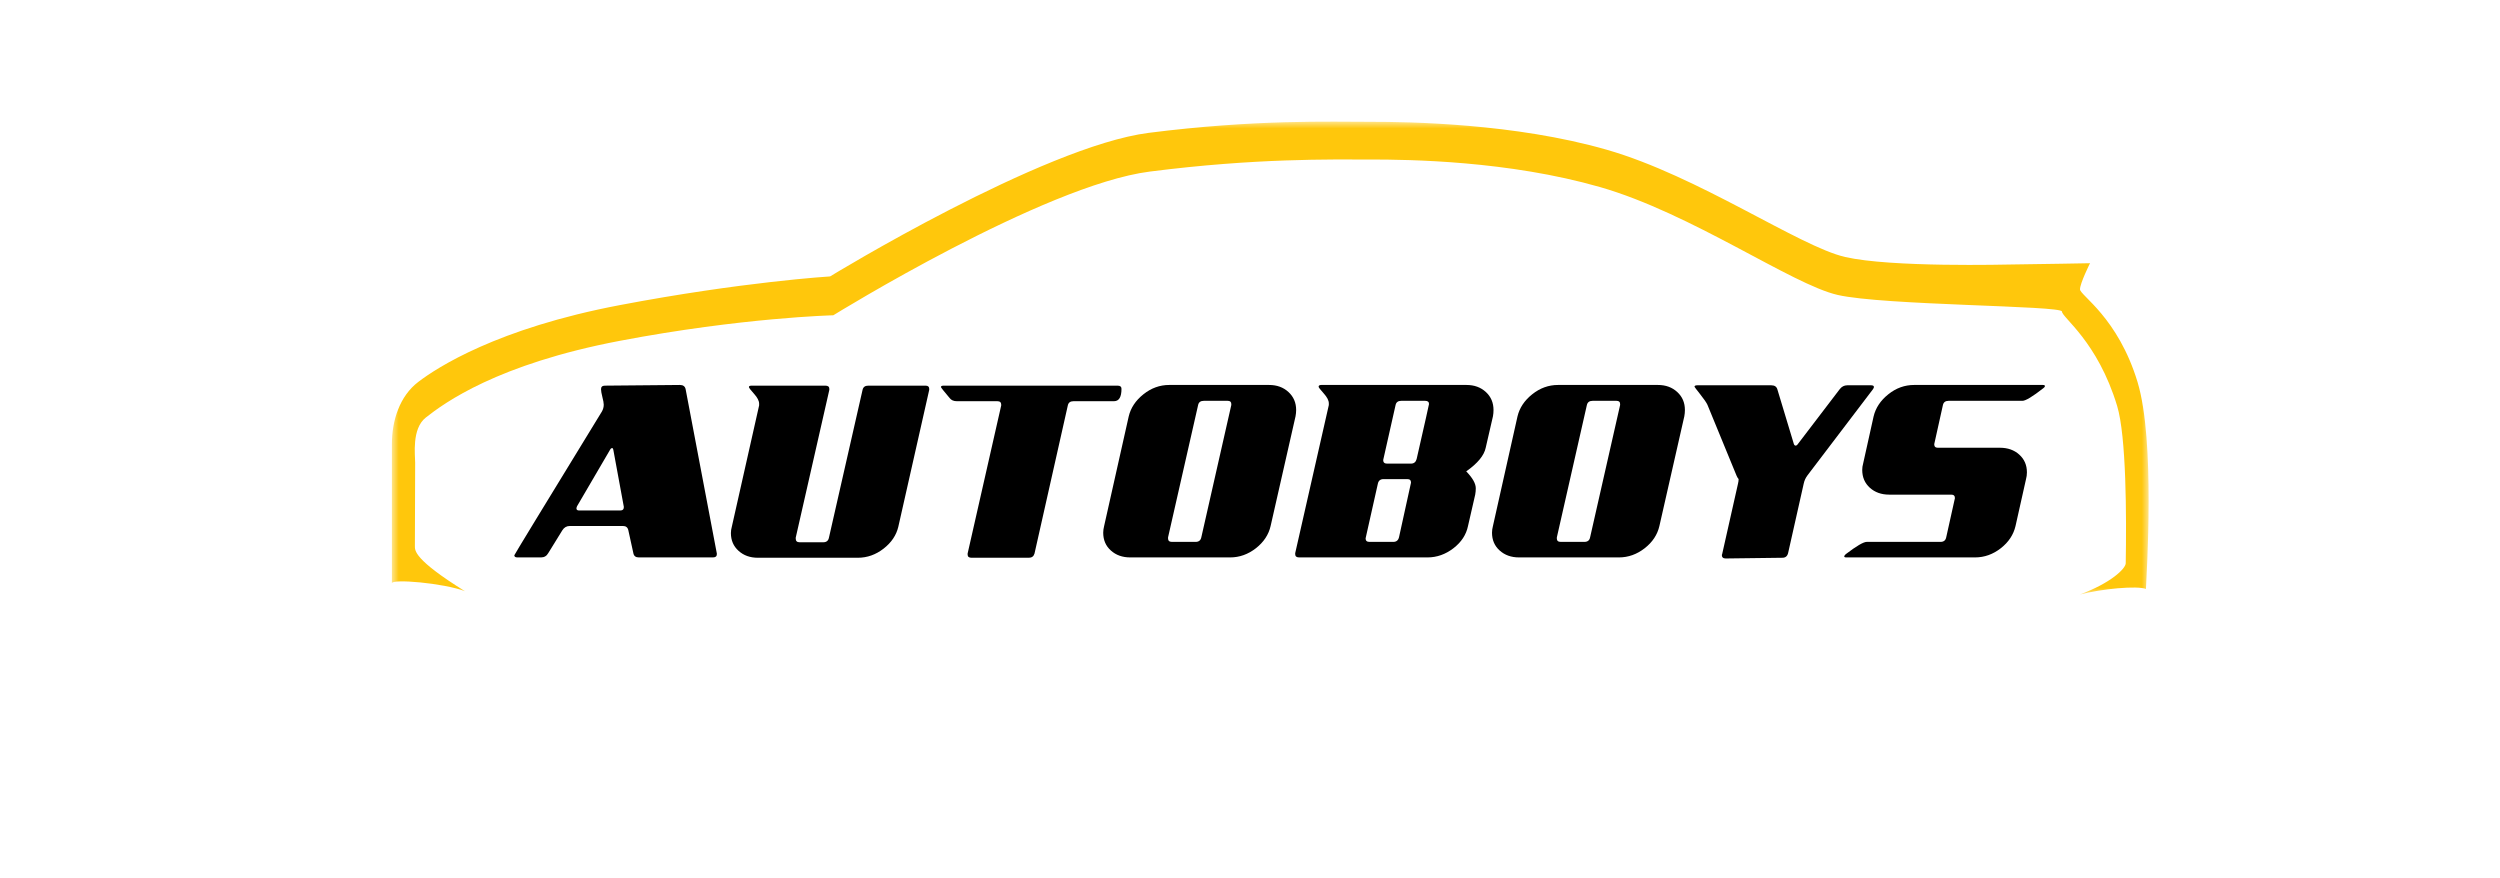
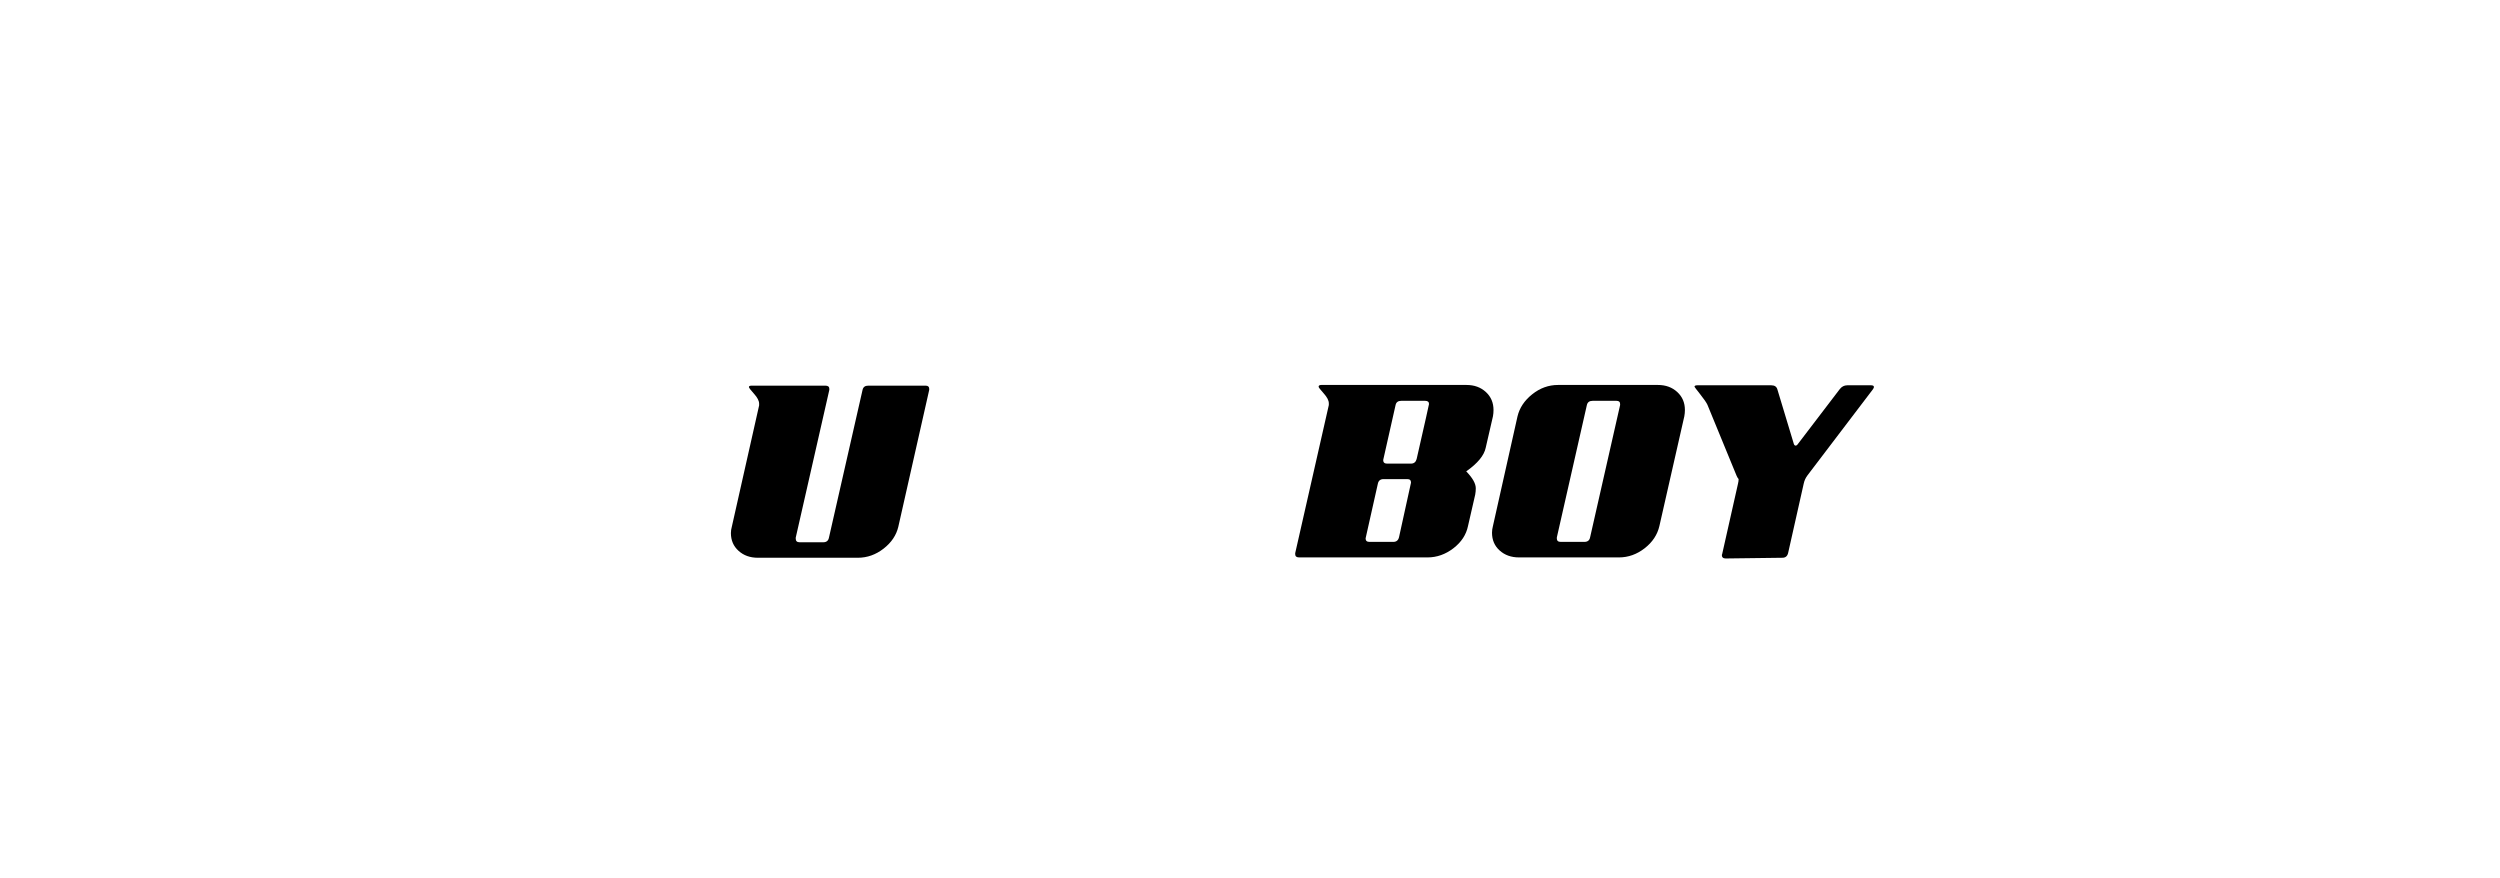
<svg xmlns="http://www.w3.org/2000/svg" xmlns:xlink="http://www.w3.org/1999/xlink" width="185px" height="65px" viewBox="0 0 185 65" version="1.1">
  <title>Auto Boys Logo</title>
  <defs>
    <polygon id="path-1" points="0 0 130 0 130 35 0 35" />
  </defs>
  <g id="V01-Application" stroke="none" stroke-width="1" fill="none" fill-rule="evenodd">
    <g id="03---MO-Website-Update---Our-Work---Our-Clients-Page---20231213-Copy" transform="translate(-477, -9760)">
      <g id="Automotive\Logistics-Logos" transform="translate(135, 9613)">
        <g id="Auto-Boys-Logo" transform="translate(300, 124)">
          <g transform="translate(42, 23)">
            <g transform="translate(29, 9)">
              <g id="Group-3">
                <mask id="mask-2" fill="white">
                  <use xlink:href="#path-1" />
                </mask>
                <g id="Clip-2" />
-                 <path d="M129.182,19.283 C127.735,14.496 124.919,12.854 124.919,12.41 C124.919,11.963 125.661,10.478 125.661,10.478 C125.661,10.478 121.678,10.553 120.123,10.568 C119.347,10.579 110.932,10.797 107.539,10.017 C104.148,9.236 96.677,4.024 89.887,2.077 C83.098,0.128 75.288,0.013 72.393,0.013 C69.501,0.013 63.853,-0.17 56.006,0.831 C48.163,1.834 32.427,11.455 32.427,11.455 C32.427,11.455 25.932,11.852 16.862,13.579 C7.795,15.301 3.347,18.198 1.959,19.257 C0.567,20.313 0,22.133 0,23.862 L0,29.334 L0,34.157 C0.002,33.827 3.791,34.135 5.408,34.75 C5.408,34.749 5.408,34.749 5.408,34.749 C5.408,34.749 5.408,34.749 5.408,34.75 C1.622,32.395 1.702,31.738 1.702,31.403 C1.709,28.809 1.722,25.622 1.722,25.24 C1.722,24.686 1.455,22.732 2.505,21.902 C3.879,20.818 7.795,17.948 16.862,16.222 C25.932,14.496 32.664,14.331 32.664,14.331 C32.664,14.331 48.244,4.698 56.09,3.696 C63.937,2.694 69.501,2.804 72.393,2.804 C75.288,2.804 82.607,2.894 89.396,4.841 C96.184,6.791 103.59,12.046 106.985,12.825 C110.377,13.607 123.585,13.607 123.585,14.053 C123.585,14.496 126.22,16.253 127.668,21.039 C128.353,23.306 128.362,29.22 128.304,32.68 C128.297,33.083 127.2,34.147 124.905,34.996 C124.902,34.997 124.898,34.999 124.895,35 C124.895,35 124.895,35 124.895,35 C124.895,35 124.895,35 124.895,35 C124.896,35 124.896,35 124.897,34.999 C126.47,34.575 129.19,34.32 129.799,34.586 C129.845,33.431 130.495,23.632 129.182,19.283" id="Fill-1" fill="#FFC70C" mask="url(#mask-2)" />
              </g>
-               <path d="M12.614,30.24 L11.57,31.932 C11.45,32.143 11.274,32.249 11.037,32.249 L9.281,32.249 C9.135,32.249 9.059,32.192 9.059,32.091 C9.059,32.055 11.222,28.508 15.544,21.446 C15.632,21.287 15.677,21.121 15.677,20.947 C15.677,20.827 15.643,20.636 15.574,20.373 C15.509,20.112 15.476,19.922 15.476,19.799 C15.476,19.627 15.572,19.538 15.765,19.538 L21.314,19.487 C21.551,19.487 21.692,19.59 21.736,19.799 L24.046,31.961 L24.046,32.012 C24.046,32.17 23.948,32.249 23.756,32.249 L18.273,32.249 C18.053,32.249 17.918,32.152 17.874,31.961 L17.497,30.24 C17.452,30.029 17.319,29.923 17.098,29.923 L13.165,29.923 C12.931,29.923 12.745,30.029 12.614,30.24 L12.614,30.24 Z M16.386,24.285 C16.372,24.2 16.343,24.159 16.298,24.159 C16.238,24.159 16.188,24.2 16.143,24.285 L13.701,28.462 C13.671,28.535 13.656,28.585 13.656,28.621 C13.656,28.723 13.721,28.776 13.857,28.776 L16.897,28.776 C17.074,28.776 17.165,28.692 17.165,28.515 L16.386,24.285 Z" id="Fill-4" fill="#000000" />
              <path d="M27.086,32.274 C26.509,32.274 26.032,32.105 25.655,31.763 C25.277,31.424 25.087,30.986 25.087,30.448 C25.087,30.29 25.111,30.136 25.155,29.978 L27.175,21.001 L27.175,20.871 C27.175,20.661 27.048,20.417 26.797,20.139 C26.546,19.86 26.42,19.697 26.42,19.641 C26.42,19.575 26.485,19.538 26.62,19.538 L32.081,19.538 C32.275,19.538 32.37,19.619 32.37,19.772 L32.37,19.852 L29.884,30.786 L29.884,30.862 C29.884,31.039 29.979,31.128 30.173,31.128 L31.921,31.128 C32.157,31.128 32.299,31.013 32.342,30.786 L34.829,19.852 C34.875,19.641 35.015,19.538 35.251,19.538 L39.497,19.538 C39.675,19.538 39.762,19.619 39.762,19.772 L39.762,19.852 L37.476,29.978 C37.329,30.604 36.967,31.145 36.389,31.596 C35.812,32.046 35.175,32.274 34.478,32.274 L27.086,32.274 Z" id="Fill-6" fill="#000000" />
-               <path d="M42.604,31.961 L45.09,21.001 L45.09,20.947 C45.09,20.774 44.993,20.689 44.802,20.689 L41.805,20.689 C41.568,20.689 41.39,20.611 41.271,20.452 C40.842,19.945 40.629,19.676 40.629,19.641 C40.629,19.574 40.697,19.538 40.828,19.538 L53.704,19.538 C53.896,19.538 53.99,19.619 53.99,19.772 C53.99,20.383 53.807,20.689 53.435,20.689 L50.44,20.689 C50.202,20.689 50.064,20.791 50.019,21.001 L47.554,31.961 C47.494,32.17 47.353,32.274 47.133,32.274 L42.892,32.274 C42.699,32.274 42.604,32.192 42.604,32.04 L42.604,31.961 Z" id="Fill-8" fill="#000000" />
-               <path d="M66.347,20.01 C66.723,20.356 66.915,20.799 66.915,21.34 C66.915,21.494 66.898,21.653 66.869,21.809 L65.026,29.923 C64.878,30.568 64.515,31.116 63.938,31.569 C63.361,32.018 62.725,32.249 62.029,32.249 L54.638,32.249 C54.059,32.249 53.582,32.078 53.204,31.738 C52.826,31.401 52.638,30.96 52.638,30.421 C52.638,30.264 52.661,30.101 52.706,29.923 L54.526,21.809 C54.674,21.186 55.034,20.638 55.613,20.177 C56.19,19.716 56.827,19.487 57.521,19.487 L64.914,19.487 C65.492,19.487 65.969,19.661 66.347,20.01 L66.347,20.01 Z M59.475,31.1 C59.712,31.1 59.851,30.986 59.898,30.76 L62.116,20.973 L62.116,20.897 C62.116,20.739 62.029,20.661 61.851,20.661 L60.08,20.661 C59.842,20.661 59.703,20.766 59.66,20.976 L57.437,30.761 L57.435,30.84 C57.435,31.013 57.53,31.1 57.723,31.1 L59.475,31.1 Z" id="Fill-10" fill="#000000" />
              <path d="M80.165,27.603 L79.633,29.923 C79.501,30.567 79.142,31.116 78.556,31.569 C77.971,32.018 77.332,32.249 76.635,32.249 L67.136,32.249 C66.944,32.249 66.845,32.17 66.845,32.012 L66.845,31.932 L69.333,20.973 L69.333,20.846 C69.333,20.636 69.207,20.391 68.955,20.112 C68.704,19.834 68.577,19.669 68.577,19.619 C68.577,19.532 68.645,19.487 68.777,19.487 L79.522,19.487 C80.099,19.487 80.577,19.661 80.955,20.01 C81.331,20.356 81.52,20.799 81.52,21.34 C81.52,21.494 81.508,21.652 81.478,21.809 L80.943,24.133 C80.825,24.706 80.343,25.289 79.501,25.881 C79.974,26.367 80.208,26.785 80.208,27.134 C80.208,27.288 80.194,27.448 80.165,27.603 L80.165,27.603 Z M74.107,31.1 C74.327,31.1 74.47,30.986 74.526,30.76 C75.117,28.083 75.415,26.732 75.415,26.714 C75.415,26.54 75.325,26.454 75.148,26.454 L73.382,26.454 C73.148,26.454 73.007,26.568 72.961,26.796 C72.355,29.476 72.054,30.825 72.054,30.841 C72.054,31.013 72.148,31.1 72.338,31.1 L74.107,31.1 Z M74.272,20.978 C73.662,23.672 73.356,25.028 73.356,25.045 C73.356,25.219 73.453,25.308 73.643,25.308 L75.411,25.308 C75.634,25.308 75.773,25.19 75.832,24.965 C76.442,22.287 76.747,20.931 76.747,20.897 C76.747,20.739 76.651,20.661 76.459,20.661 L74.691,20.661 C74.457,20.661 74.315,20.766 74.272,20.978 L74.272,20.978 Z" id="Fill-12" fill="#000000" />
              <path d="M95.117,20.01 C95.495,20.356 95.683,20.799 95.683,21.34 C95.683,21.494 95.668,21.653 95.639,21.809 L93.796,29.923 C93.648,30.568 93.287,31.116 92.708,31.569 C92.131,32.018 91.496,32.249 90.799,32.249 L83.409,32.249 C82.83,32.249 82.354,32.078 81.975,31.738 C81.599,31.401 81.409,30.96 81.409,30.421 C81.409,30.264 81.432,30.101 81.478,29.923 L83.296,21.809 C83.444,21.186 83.805,20.638 84.384,20.177 C84.96,19.716 85.598,19.487 86.293,19.487 L93.688,19.487 C94.261,19.487 94.74,19.661 95.117,20.01 L95.117,20.01 Z M88.245,31.1 C88.484,31.1 88.625,30.986 88.668,30.76 L90.888,20.973 L90.888,20.897 C90.888,20.739 90.799,20.661 90.623,20.661 L88.851,20.661 C88.616,20.661 88.475,20.766 88.428,20.976 L86.208,30.761 L86.204,30.84 C86.204,31.013 86.299,31.1 86.493,31.1 L88.245,31.1 Z" id="Fill-14" fill="#000000" />
              <path d="M109.468,19.512 C109.602,19.512 109.67,19.556 109.67,19.641 C109.67,19.676 109.648,19.729 109.602,19.799 L104.762,26.165 C104.615,26.357 104.52,26.568 104.474,26.793 L103.319,31.932 C103.26,32.161 103.12,32.274 102.898,32.274 L98.703,32.327 C98.511,32.327 98.416,32.239 98.416,32.065 L98.438,32.012 L99.612,26.793 C99.642,26.67 99.657,26.561 99.657,26.454 C99.597,26.385 99.545,26.296 99.503,26.194 L97.347,20.947 C97.274,20.791 97.097,20.533 96.816,20.177 C96.533,19.82 96.393,19.635 96.393,19.619 C96.393,19.547 96.461,19.512 96.594,19.512 L102.077,19.512 C102.315,19.512 102.462,19.61 102.521,19.799 L103.742,23.845 C103.772,23.934 103.817,23.975 103.877,23.975 C103.934,23.975 103.994,23.934 104.053,23.845 L107.14,19.799 C107.285,19.61 107.472,19.512 107.694,19.512 L109.468,19.512 Z" id="Fill-16" fill="#000000" />
-               <path d="M114.398,24.133 L118.992,24.133 C119.57,24.133 120.05,24.301 120.424,24.64 C120.803,24.979 120.992,25.418 120.992,25.956 C120.992,26.134 120.968,26.296 120.926,26.454 L120.149,29.923 C119.999,30.568 119.638,31.116 119.06,31.569 C118.485,32.018 117.847,32.249 117.152,32.249 L107.627,32.249 C107.523,32.249 107.472,32.223 107.472,32.17 C107.472,32.135 107.509,32.081 107.582,32.012 C108.381,31.403 108.898,31.1 109.137,31.1 L114.598,31.1 C114.835,31.1 114.975,30.986 115.02,30.76 C115.448,28.846 115.664,27.881 115.664,27.862 C115.664,27.69 115.574,27.603 115.397,27.603 L110.802,27.603 C110.224,27.603 109.749,27.435 109.37,27.095 C108.993,26.754 108.805,26.315 108.805,25.774 C108.805,25.621 108.826,25.462 108.871,25.308 L109.648,21.809 C109.798,21.185 110.158,20.638 110.736,20.177 C111.311,19.716 111.948,19.487 112.645,19.487 L122.168,19.487 C122.27,19.487 122.323,19.512 122.323,19.564 C122.323,19.619 122.288,19.669 122.212,19.722 C121.412,20.348 120.895,20.661 120.66,20.661 L115.197,20.661 C114.961,20.661 114.822,20.766 114.776,20.973 C114.346,22.887 114.133,23.853 114.133,23.87 C114.133,24.046 114.219,24.133 114.398,24.133" id="Fill-18" fill="#000000" />
            </g>
          </g>
        </g>
      </g>
    </g>
  </g>
</svg>